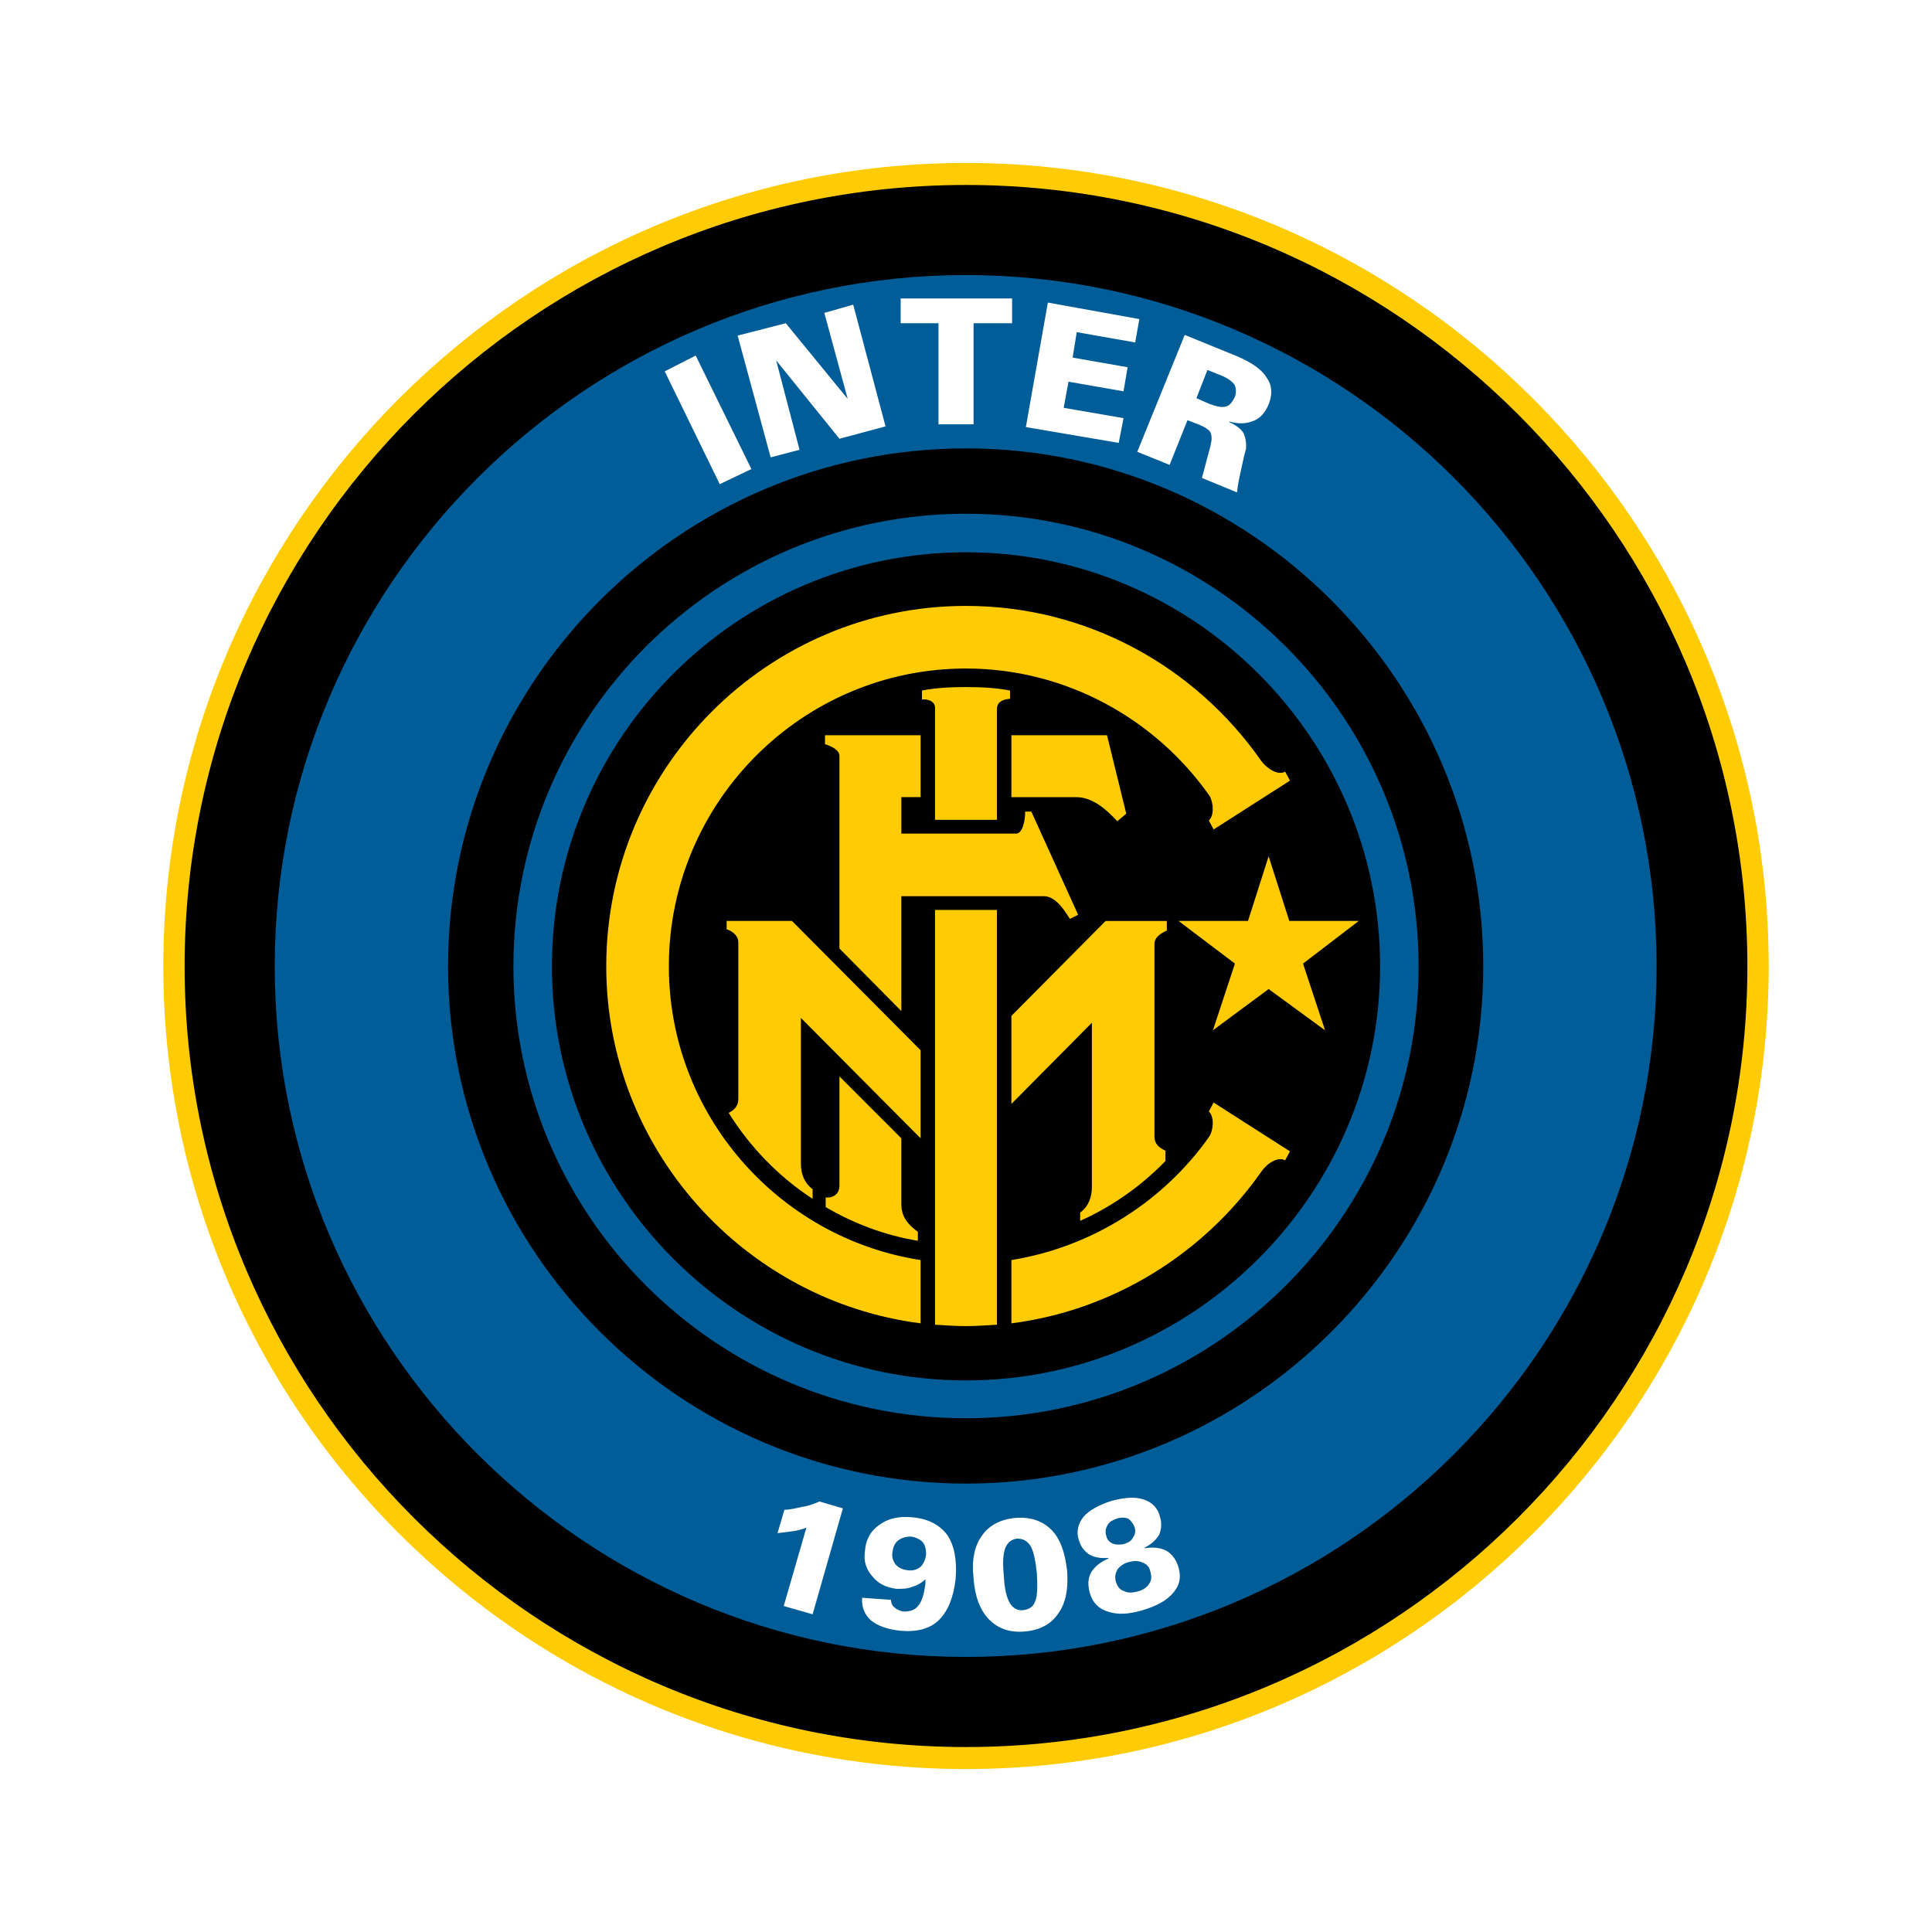
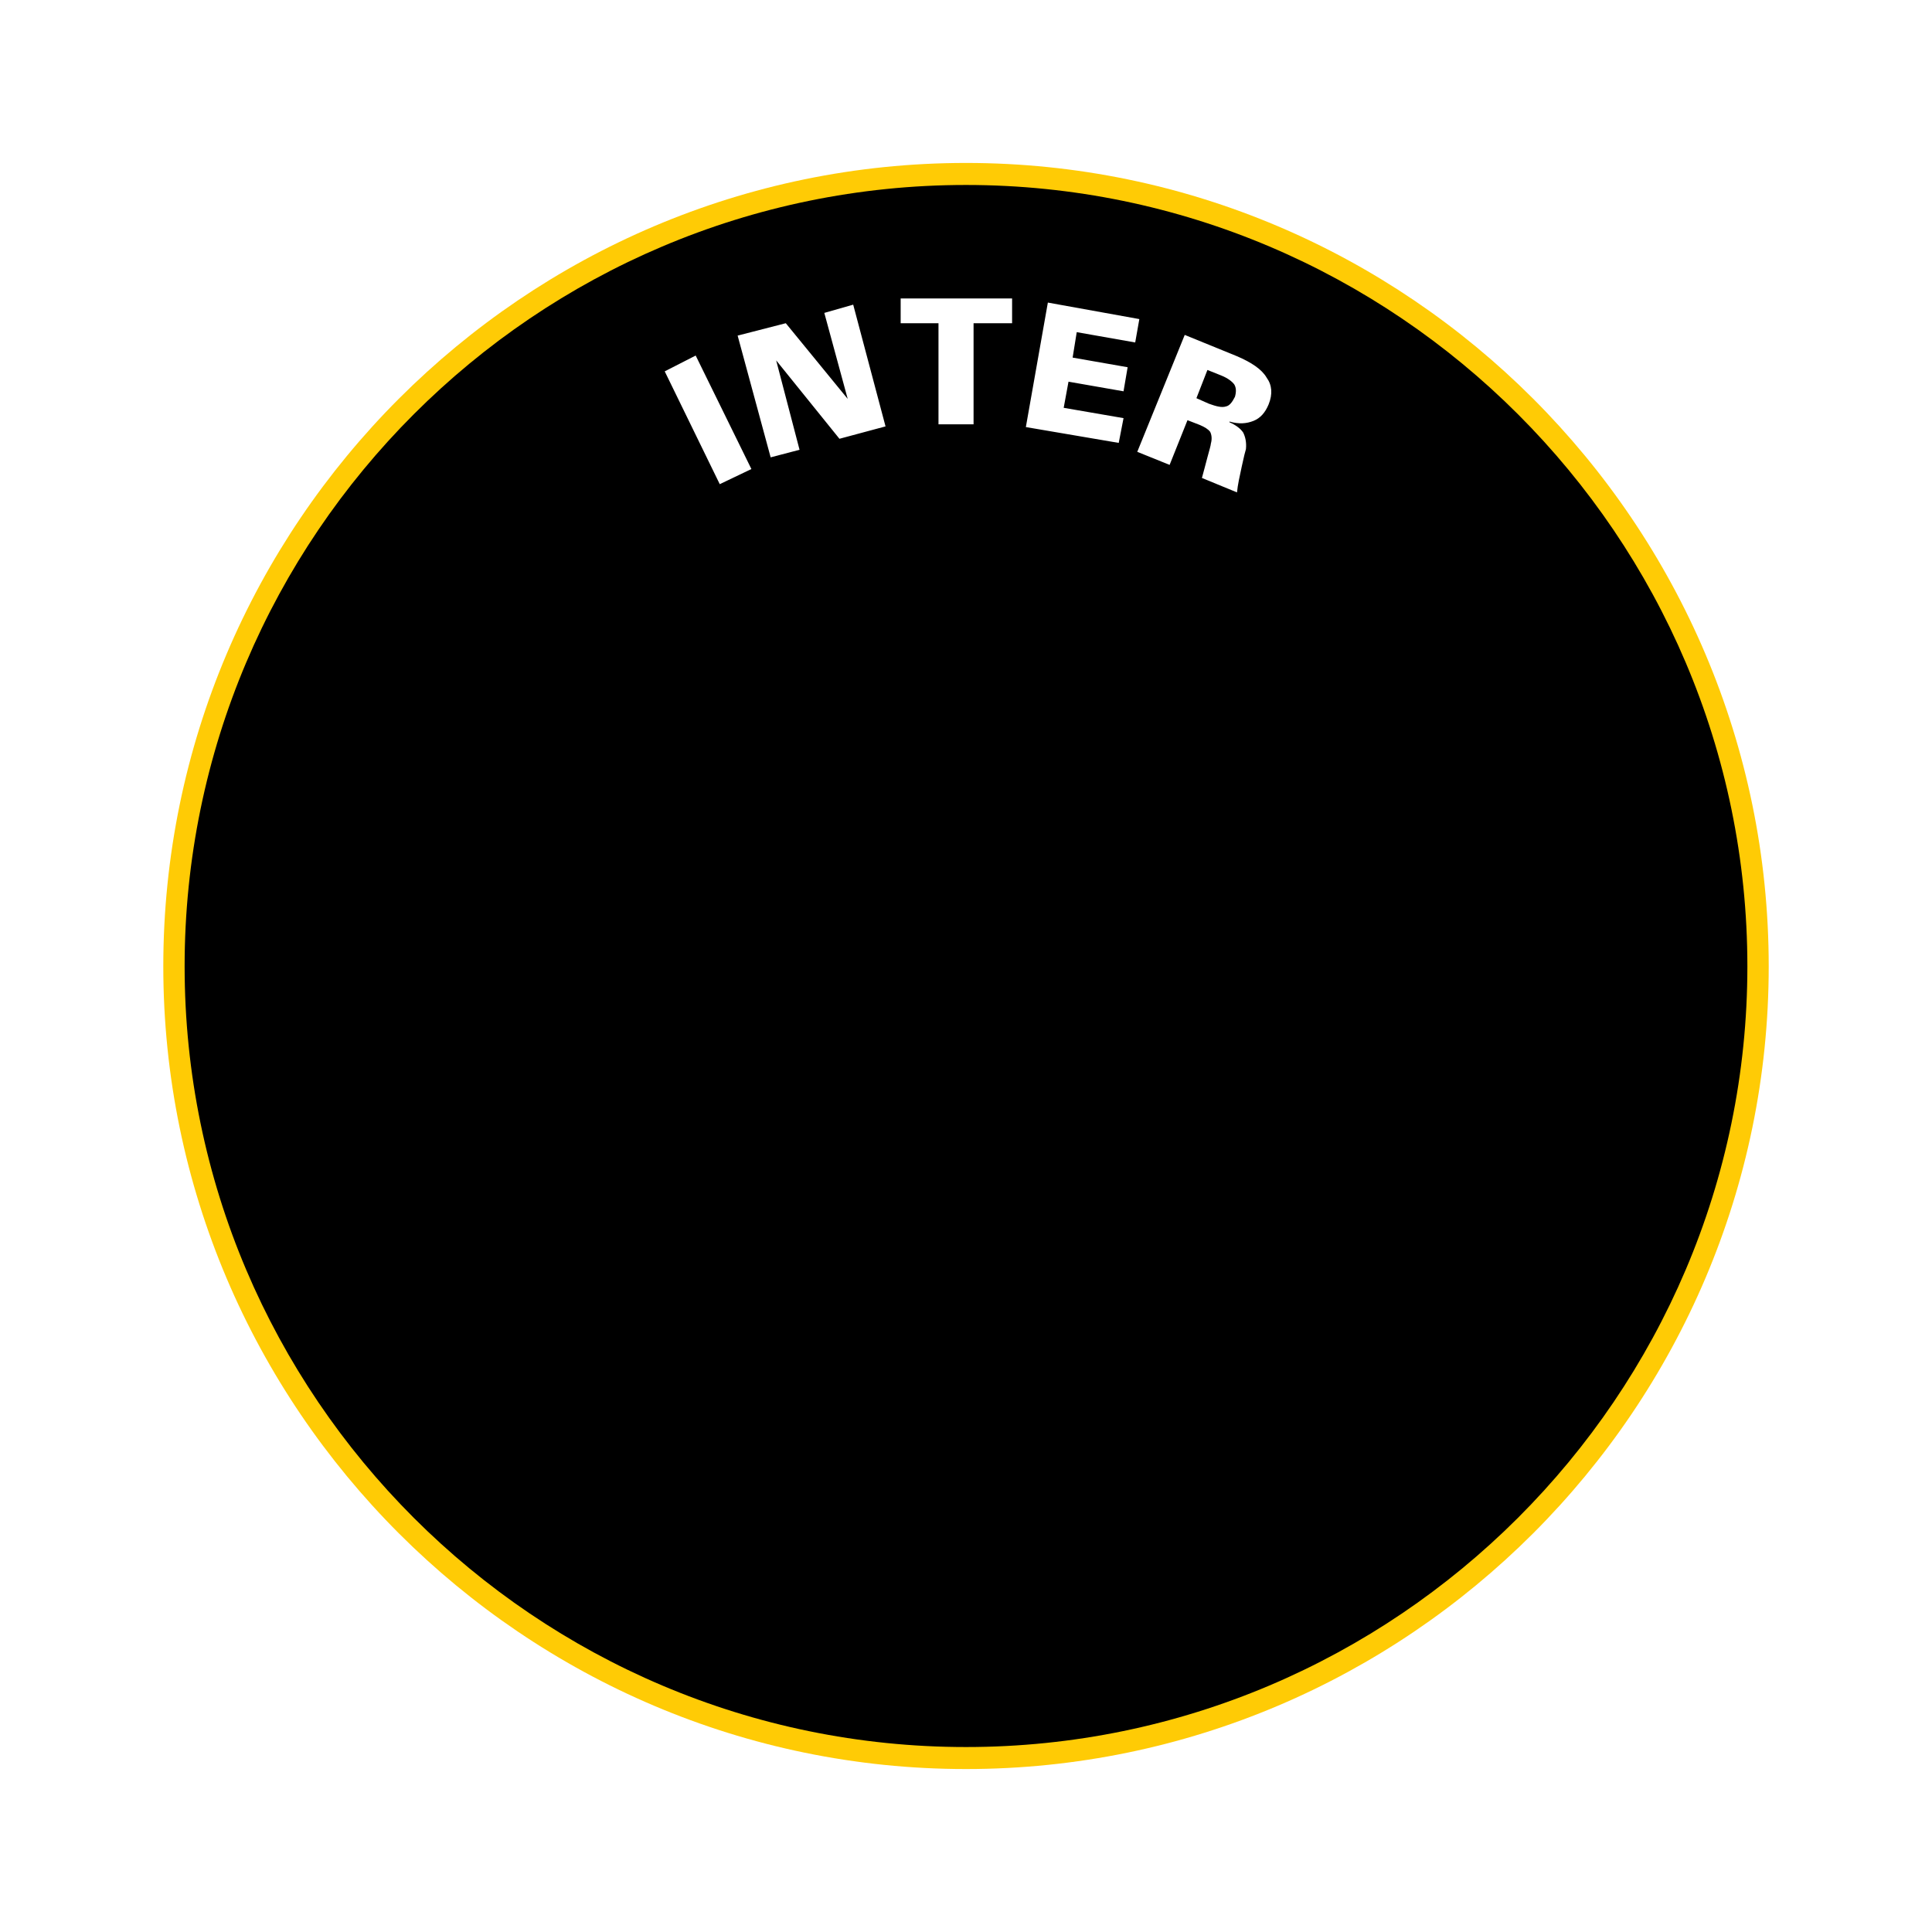
<svg xmlns="http://www.w3.org/2000/svg" version="1.0" id="Layer_1" x="0px" y="0px" width="192.756px" height="192.756px" viewBox="0 0 192.756 192.756" enable-background="new 0 0 192.756 192.756" xml:space="preserve">
  <g>
    <polygon fill-rule="evenodd" clip-rule="evenodd" fill="#FFFFFF" points="0,0 192.756,0 192.756,192.756 0,192.756 0,0  " />
    <path fill-rule="evenodd" clip-rule="evenodd" fill="#FFCB05" d="M96.378,16.257c44.126,0,80.087,36.028,80.087,80.155   c0,44.058-35.961,80.086-80.087,80.086S16.292,140.47,16.292,96.412C16.292,52.286,52.252,16.257,96.378,16.257L96.378,16.257z" />
    <path fill-rule="evenodd" clip-rule="evenodd" d="M96.378,18.454c42.892,0,77.958,34.999,77.958,77.958   c0,42.891-35.066,77.89-77.958,77.89c-42.959,0-77.958-34.999-77.958-77.89C18.419,53.453,53.418,18.454,96.378,18.454   L96.378,18.454z" />
-     <path fill-rule="evenodd" clip-rule="evenodd" fill="#005D98" d="M96.378,27.443c37.95,0,68.901,30.95,68.901,68.969   c0,37.95-30.951,68.9-68.901,68.9c-37.95,0-68.969-30.95-68.969-68.9C27.409,58.394,58.428,27.443,96.378,27.443L96.378,27.443z" />
    <path fill-rule="evenodd" clip-rule="evenodd" d="M96.378,44.737c28.411,0,51.606,23.195,51.606,51.675   c0,28.411-23.195,51.606-51.606,51.606c-28.479,0-51.675-23.195-51.675-51.606C44.703,67.933,67.898,44.737,96.378,44.737   L96.378,44.737z" />
-     <path fill-rule="evenodd" clip-rule="evenodd" fill="#005D98" d="M96.378,51.256c24.843,0,45.155,20.245,45.155,45.156   c0,24.843-20.312,45.087-45.155,45.087c-24.911,0-45.156-20.244-45.156-45.087C51.222,71.501,71.467,51.256,96.378,51.256   L96.378,51.256z" />
    <path fill-rule="evenodd" clip-rule="evenodd" d="M96.378,55.1c22.716,0,41.313,18.529,41.313,41.312   c0,22.715-18.598,41.312-41.313,41.312c-22.784,0-41.312-18.598-41.312-41.312C55.065,73.628,73.594,55.1,96.378,55.1L96.378,55.1z   " />
-     <path fill-rule="evenodd" clip-rule="evenodd" fill="#FFCB05" d="M128.633,91.883h6.93l-5.559,4.255l2.197,6.656l-5.629-4.117   l-5.559,4.117l2.197-6.656l-5.627-4.255h6.93l2.059-6.451L128.633,91.883L128.633,91.883z M99.467,132.166   c-1.029,0.068-2.059,0.138-3.089,0.138c-1.029,0-2.059-0.069-3.088-0.138V90.785h6.177V132.166L99.467,132.166z M100.908,73.354   h9.539l1.92,7.824l-0.891,0.755c-1.029-1.098-2.402-2.402-4.119-2.402h-6.449V73.354L100.908,73.354z M116.279,115.833   c-2.402,2.471-5.283,4.529-8.51,5.971v-0.823c0.824-0.618,1.168-1.51,1.168-2.539v-16.402l-8.029,8.099v-8.784l9.4-9.471h6.107   v0.961c-0.822,0.343-1.234,0.823-1.234,1.304v19.284c0,0.686,0.48,1.098,1.098,1.372V115.833L116.279,115.833z M91.574,123.794   c-3.294-0.549-6.382-1.716-9.196-3.363v-0.96c0.755,0.068,1.373-0.344,1.373-1.167v-10.911l6.176,6.176v6.588   c0,1.373,0.823,2.128,1.647,2.745V123.794L91.574,123.794z M81.075,119.607c-3.363-2.196-6.245-5.146-8.373-8.578   c0.549-0.274,0.961-0.687,0.961-1.372V94.01c0-0.548-0.412-1.029-1.167-1.304v-0.823h6.519l12.833,12.901v8.784l-11.941-12.01   v14.549c0,1.029,0.343,1.922,1.167,2.539V119.607L81.075,119.607z M91.849,73.354v6.177h-1.921v3.637h11.459   c0.619,0,0.893-1.235,0.893-2.195h0.617l4.668,10.293l-0.824,0.412c-0.754-1.235-1.578-2.265-2.607-2.265H89.927v11.461   l-6.176-6.245V75.413c0-0.48-0.549-0.892-1.441-1.167v-0.893H91.849L91.849,73.354z M96.378,68.55c1.51,0,2.952,0.068,4.392,0.343   v0.824c-0.891,0.069-1.303,0.412-1.303,1.03v11.048H93.29V70.608c0-0.617-0.686-0.892-1.304-0.823v-0.893   C93.427,68.619,94.868,68.55,96.378,68.55L96.378,68.55z M96.378,60.452c12.147,0,22.921,6.108,29.44,15.441   c0.549,0.755,1.646,1.51,2.402,1.098l0.48,0.892l-7.617,4.873l-0.48-0.892c0.549-0.48,0.48-1.785,0.068-2.471   c-5.354-7.618-14.275-12.696-24.294-12.696c-16.333,0-29.646,13.313-29.646,29.715c0,14.755,10.912,27.107,25.117,29.303v6.314   c-17.637-2.265-31.362-17.432-31.362-35.617C60.487,76.579,76.614,60.452,96.378,60.452L96.378,60.452z M100.908,132.029   c10.225-1.305,19.215-7,24.91-15.098c0.549-0.824,1.646-1.579,2.402-1.167l0.48-0.893L121.084,110l-0.48,0.892   c0.549,0.48,0.48,1.785,0.068,2.471c-4.529,6.451-11.666,11.049-19.764,12.353V132.029L100.908,132.029z" />
    <path fill-rule="evenodd" clip-rule="evenodd" fill="#FFFFFF" d="M71.81,48.306l-5.49-11.255l3.088-1.578l5.559,11.323   L71.81,48.306L71.81,48.306z M76.888,45.629l-3.294-12.146l4.804-1.235l6.177,7.549l-2.333-8.578l2.882-0.823l3.226,12.146   l-4.598,1.235l-6.314-7.823l2.333,8.921L76.888,45.629L76.888,45.629z M93.633,42.335V32.247h-3.774v-2.47h11.118v2.47h-3.844   v10.088H93.633L93.633,42.335z M102.35,42.609l2.195-12.421l9.127,1.647l-0.412,2.333l-5.834-1.029l-0.41,2.539l5.488,0.961   l-0.41,2.402l-5.49-0.96l-0.48,2.607l5.971,1.03l-0.48,2.47L102.35,42.609L102.35,42.609z M119.367,39.727l1.236,0.549   c0.754,0.274,1.303,0.412,1.715,0.274c0.344-0.068,0.617-0.412,0.893-0.961c0.137-0.48,0.137-0.892-0.068-1.235   c-0.207-0.274-0.617-0.618-1.305-0.893l-1.373-0.549L119.367,39.727L119.367,39.727z M113.465,45.08l4.736-11.666l5.215,2.127   c1.441,0.618,2.471,1.304,2.951,2.127c0.549,0.755,0.617,1.647,0.205,2.676c-0.342,0.824-0.822,1.373-1.508,1.647   c-0.688,0.274-1.441,0.343-2.402,0.068v0.069c0.617,0.274,1.098,0.618,1.371,1.029c0.207,0.412,0.344,0.96,0.275,1.647   c-0.068,0.206-0.205,0.755-0.412,1.715c-0.205,0.961-0.412,1.853-0.48,2.608l-3.5-1.441c0.139-0.549,0.344-1.235,0.549-2.059   c0.207-0.755,0.344-1.235,0.344-1.372c0.137-0.48,0.068-0.892-0.068-1.167c-0.205-0.274-0.549-0.48-1.029-0.686l-1.236-0.48   l-1.783,4.46L113.465,45.08L113.465,45.08z" />
-     <path fill-rule="evenodd" clip-rule="evenodd" fill="#FFFFFF" d="M78.192,160.234l2.264-7.824   c-0.343,0.138-0.754,0.275-1.235,0.344s-1.029,0.137-1.647,0.206l0.687-2.334c0.549,0,1.098-0.137,1.716-0.274   c0.549-0.068,1.167-0.274,1.784-0.549l2.333,0.687l-3.02,10.568L78.192,160.234L78.192,160.234z M88.898,159.616   c0,0.344,0.137,0.618,0.343,0.755c0.206,0.206,0.549,0.343,0.892,0.412c0.687,0,1.167-0.138,1.51-0.618   c0.343-0.411,0.549-1.167,0.686-2.127c0-0.068,0-0.138,0-0.206c0-0.137,0-0.206,0-0.274c-0.343,0.343-0.824,0.617-1.304,0.755   c-0.48,0.206-0.96,0.206-1.578,0.206c-1.029-0.138-1.784-0.48-2.402-1.235c-0.618-0.687-0.892-1.51-0.755-2.471   c0.069-1.167,0.549-2.059,1.441-2.677c0.823-0.617,1.921-0.892,3.293-0.755c1.579,0.138,2.745,0.755,3.5,1.785   c0.686,1.028,0.96,2.47,0.823,4.323c-0.206,1.853-0.755,3.225-1.647,4.117c-0.892,0.892-2.196,1.235-3.843,1.098   c-1.304-0.137-2.265-0.48-2.951-1.029c-0.618-0.549-0.961-1.304-0.892-2.265L88.898,159.616L88.898,159.616z M89.035,154.881   c-0.069,0.48,0.068,0.893,0.343,1.235c0.343,0.344,0.686,0.48,1.166,0.549c0.549,0.069,0.961-0.068,1.304-0.343   c0.274-0.274,0.48-0.687,0.549-1.235c0-0.48-0.069-0.893-0.343-1.235c-0.274-0.274-0.687-0.48-1.167-0.549   c-0.548,0-0.96,0.138-1.304,0.412S89.104,154.4,89.035,154.881L89.035,154.881z M100.152,157.215   c0.068,1.304,0.275,2.195,0.617,2.745c0.275,0.479,0.756,0.754,1.305,0.686c0.617-0.068,1.029-0.343,1.234-0.961   c0.207-0.549,0.207-1.441,0.139-2.745c-0.139-1.304-0.344-2.195-0.619-2.676c-0.342-0.549-0.754-0.755-1.371-0.755   c-0.549,0.068-0.961,0.411-1.168,0.961C100.084,155.019,100.016,155.911,100.152,157.215L100.152,157.215z M97.133,157.489   c-0.206-1.784,0.069-3.226,0.824-4.255c0.686-1.029,1.852-1.647,3.293-1.784c1.51-0.138,2.746,0.274,3.637,1.166   c0.893,0.893,1.373,2.265,1.58,4.118c0.137,1.784-0.139,3.226-0.893,4.254c-0.688,1.03-1.785,1.647-3.295,1.785   c-1.51,0.137-2.676-0.275-3.568-1.167C97.819,160.714,97.27,159.342,97.133,157.489L97.133,157.489z M110.584,155.431   c-0.824,0.068-1.441-0.069-1.922-0.344c-0.48-0.343-0.824-0.755-1.029-1.441c-0.275-0.823-0.068-1.646,0.48-2.333   c0.549-0.617,1.51-1.166,2.812-1.578c1.305-0.344,2.334-0.412,3.158-0.138c0.891,0.274,1.439,0.893,1.646,1.716   c0.205,0.687,0.137,1.235-0.068,1.784c-0.275,0.48-0.756,0.961-1.441,1.304v0.069c0.824-0.138,1.578-0.069,2.195,0.274   c0.549,0.343,0.961,0.892,1.168,1.646c0.273,0.893,0.137,1.784-0.549,2.54c-0.619,0.754-1.648,1.304-3.02,1.715   c-1.373,0.412-2.539,0.48-3.5,0.138c-0.893-0.274-1.51-0.893-1.785-1.853c-0.205-0.756-0.205-1.441,0.137-2.06   c0.344-0.549,0.893-1.029,1.717-1.372V155.431L110.584,155.431z M111.338,157.832c0.139,0.411,0.344,0.755,0.756,0.892   c0.41,0.207,0.822,0.207,1.371,0.069c0.551-0.138,0.961-0.412,1.168-0.755c0.273-0.343,0.273-0.755,0.137-1.235   c-0.068-0.412-0.344-0.755-0.754-0.892c-0.412-0.206-0.824-0.206-1.373-0.069c-0.549,0.138-0.893,0.412-1.166,0.755   C111.27,157.009,111.201,157.352,111.338,157.832L111.338,157.832z M111.406,151.519c-0.41,0.137-0.754,0.343-0.891,0.617   c-0.207,0.344-0.275,0.687-0.139,1.099c0.07,0.343,0.275,0.617,0.619,0.755c0.273,0.137,0.686,0.137,1.098,0.068   c0.48-0.138,0.822-0.343,0.961-0.687c0.205-0.274,0.273-0.617,0.137-1.029c-0.137-0.343-0.344-0.617-0.617-0.823   C112.23,151.381,111.818,151.381,111.406,151.519L111.406,151.519z" />
  </g>
</svg>